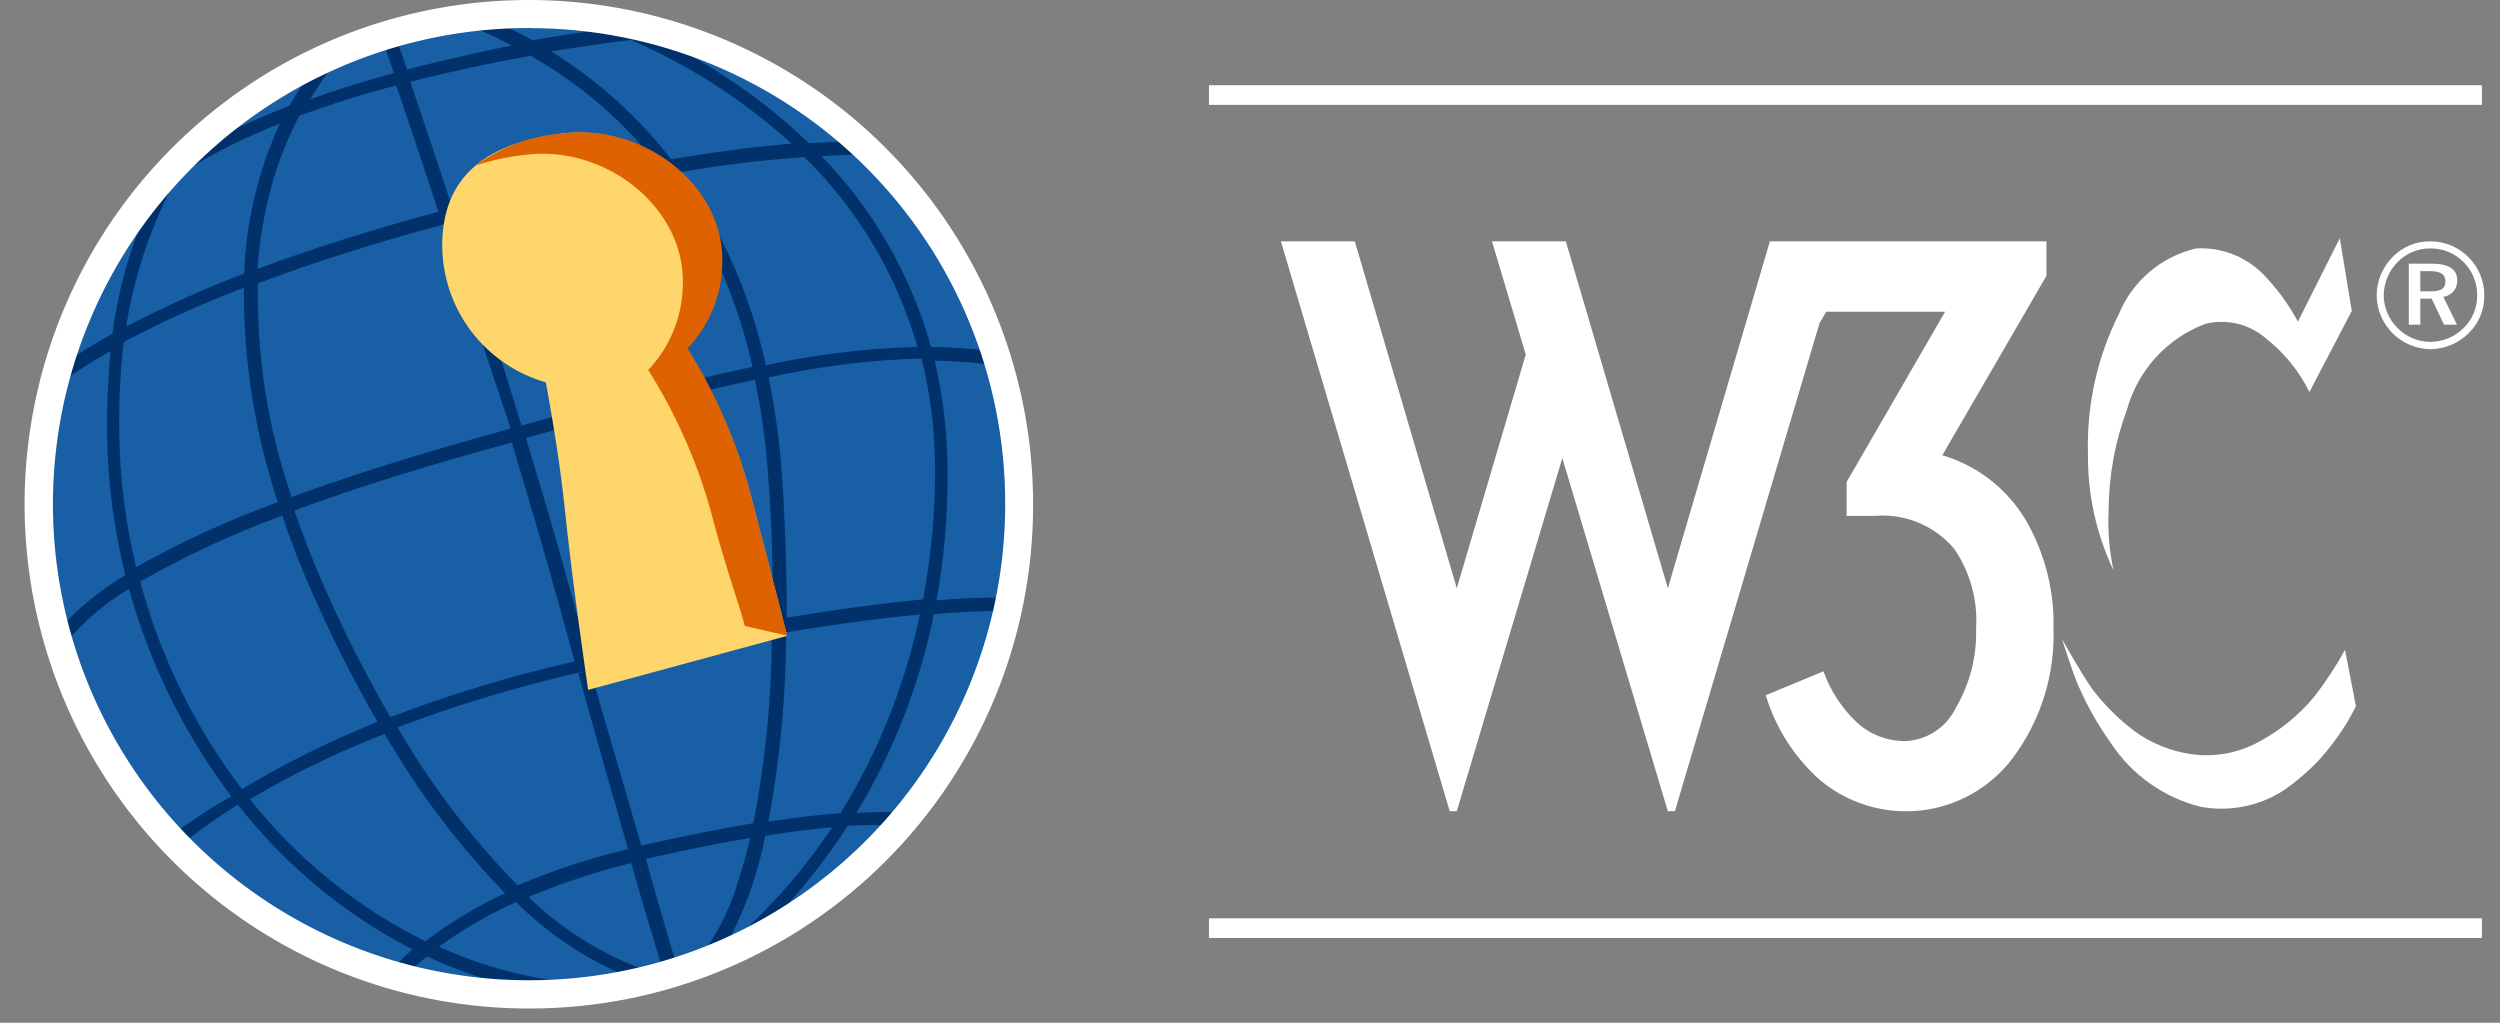
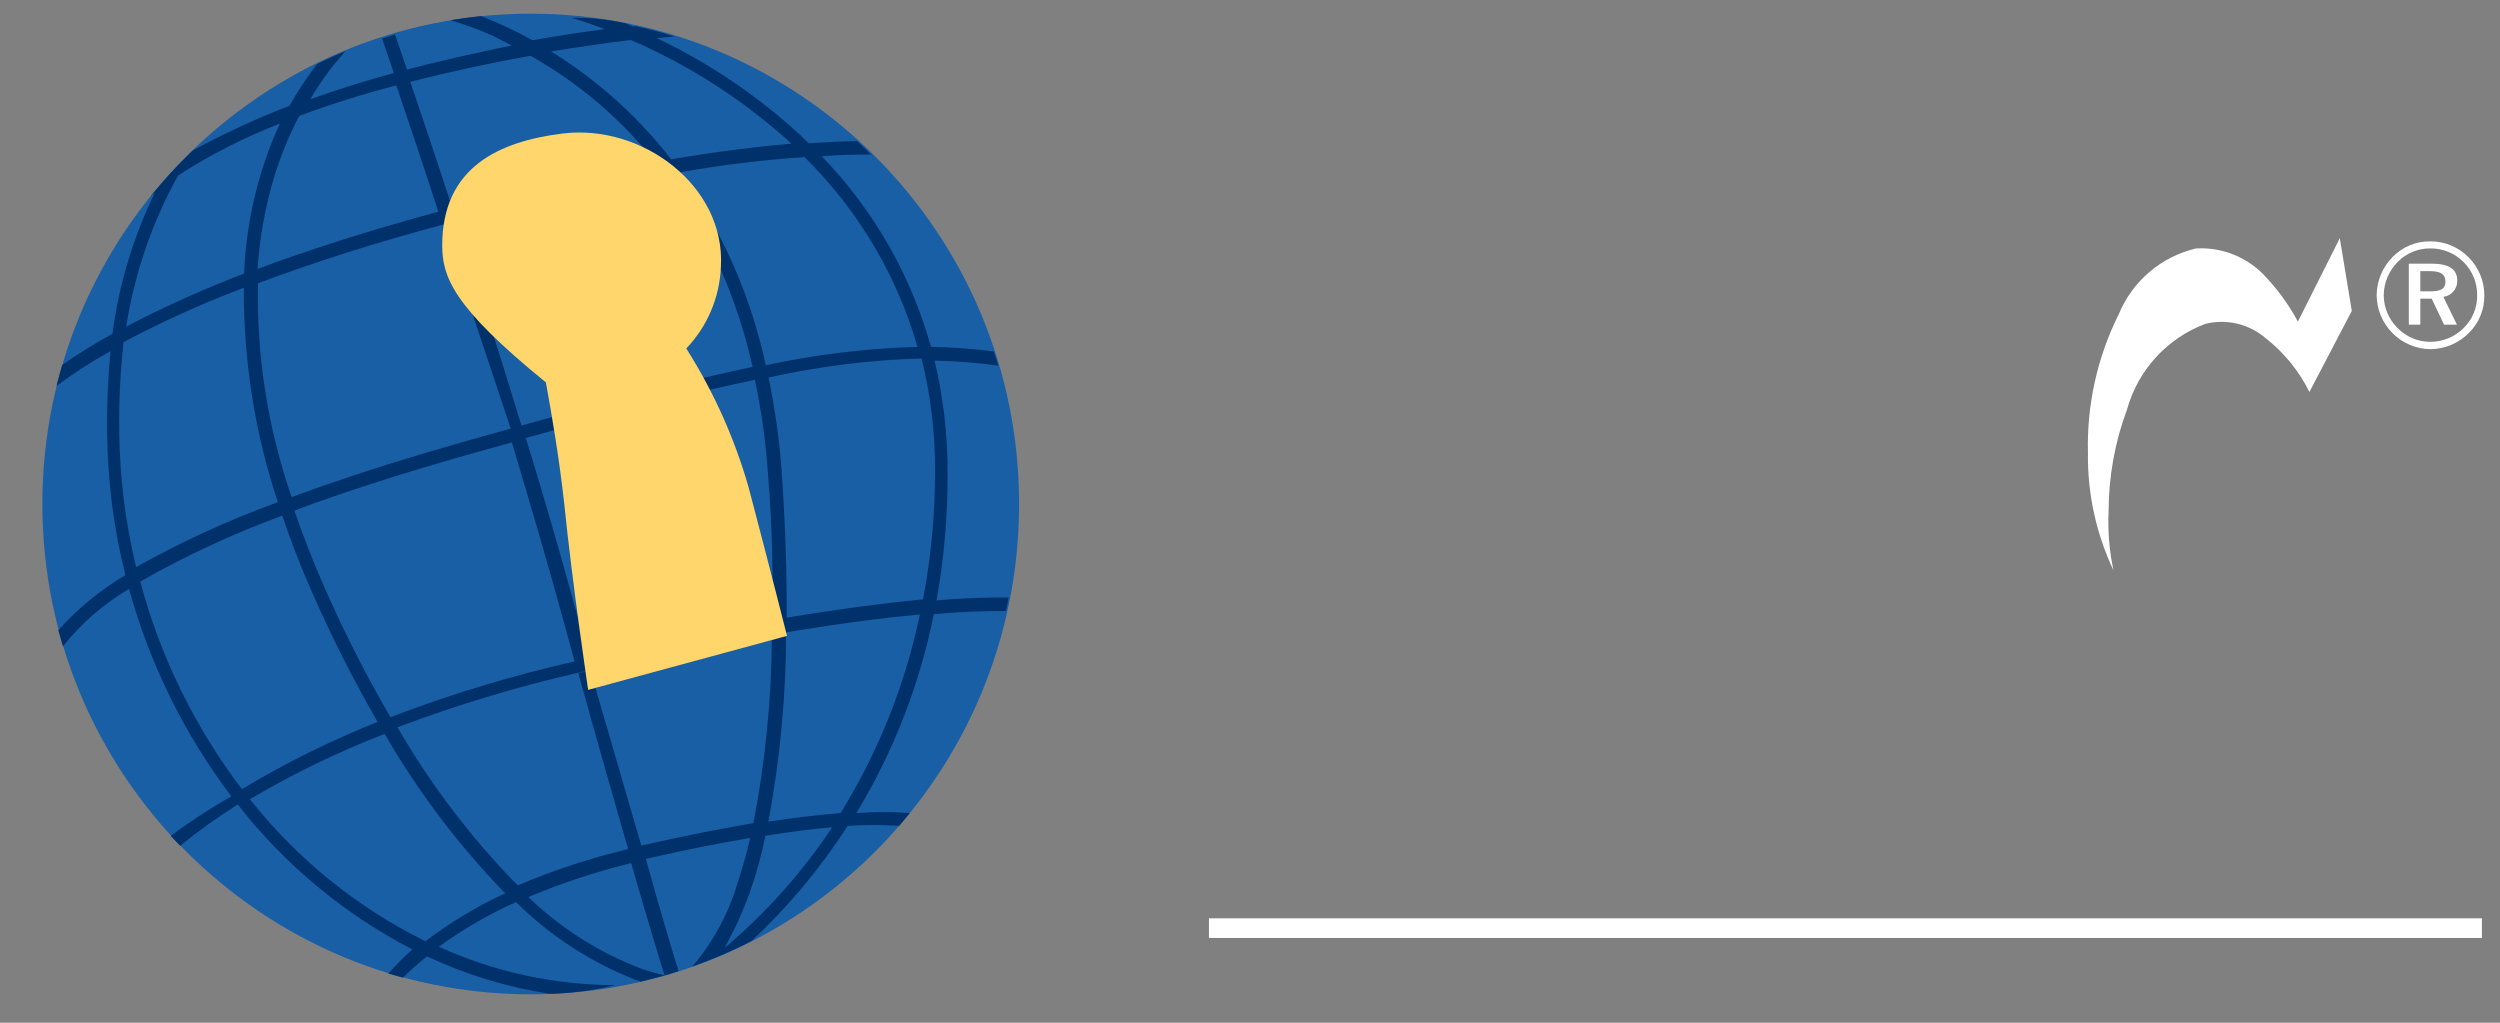
<svg xmlns="http://www.w3.org/2000/svg" width="88" height="36" viewBox="0 0 88 36" fill="none">
  <rect x="0" y="0" width="88" height="36" fill="#808080" stroke="none" />
  <path d="M18.682 35C28.176 35 35.872 27.273 35.872 17.741C35.872 8.21 28.176 0.482 18.682 0.482C9.188 0.482 1.492 8.21 1.492 17.741C1.492 27.273 9.188 35 18.682 35Z" fill="#195FA5" />
  <path d="M17.371 1.272C16.88 1.049 16.372 0.861 15.853 0.711C16.212 0.654 16.571 0.606 16.931 0.566C17.554 0.808 18.159 1.092 18.743 1.416C19.649 1.254 20.512 1.13 21.282 1.026C20.554 0.746 20.114 0.626 20.114 0.626C20.763 0.617 21.41 0.684 22.043 0.826L22.263 0.926H22.407C22.859 1.028 23.301 1.147 23.735 1.283L23.117 1.342C25.091 2.28 26.9 3.529 28.475 5.042C29.11 4.999 29.668 4.974 30.168 4.966L30.668 5.442C30.177 5.442 29.602 5.442 28.925 5.501C30.746 7.382 32.068 9.689 32.771 12.21C33.51 12.221 34.248 12.275 34.98 12.372C35.036 12.537 35.09 12.704 35.141 12.872C34.398 12.767 33.649 12.708 32.898 12.694C33.208 13.997 33.361 15.332 33.355 16.671C33.36 18.167 33.23 19.661 32.966 21.133C33.81 21.056 34.658 21.023 35.505 21.033L35.41 21.509C34.563 21.503 33.715 21.54 32.871 21.619C32.373 24.092 31.451 26.461 30.146 28.619C30.772 28.573 31.4 28.573 32.025 28.619L31.652 29.069C31.049 29.033 30.444 29.033 29.84 29.069C28.884 30.555 27.747 31.917 26.455 33.122C25.78 33.468 25.083 33.769 24.368 34.022C25.105 33.158 25.65 32.148 25.968 31.058C26.121 30.599 26.268 30.089 26.408 29.494C25.359 29.672 24.14 29.91 22.734 30.233C23.327 32.375 23.716 33.633 23.886 34.184C23.444 34.326 22.998 34.448 22.549 34.55L22.396 34.499C20.812 33.885 19.372 32.95 18.164 31.754C17.206 32.182 16.295 32.709 15.447 33.326C17.401 34.213 19.522 34.674 21.668 34.677C20.91 34.859 20.136 34.961 19.357 34.983C17.86 34.754 16.403 34.31 15.031 33.666C14.734 33.898 14.452 34.148 14.185 34.414L13.669 34.269C13.933 33.968 14.215 33.684 14.515 33.419C12.123 32.182 10.027 30.442 8.37 28.319C7.664 28.761 6.985 29.247 6.339 29.772L6.009 29.423C6.691 28.916 7.403 28.45 8.142 28.03C6.491 25.847 5.269 23.37 4.542 20.73C3.649 21.257 2.86 21.942 2.214 22.753C2.158 22.567 2.105 22.376 2.053 22.182C2.736 21.419 3.532 20.766 4.414 20.245C4.005 18.615 3.789 16.942 3.771 15.261C3.757 14.293 3.797 13.325 3.89 12.361C3.229 12.724 2.594 13.133 1.99 13.585C2.054 13.336 2.12 13.09 2.19 12.846C2.76 12.448 3.35 12.081 3.959 11.746C4.184 10.023 4.688 8.348 5.451 6.786L5.298 6.914L5.518 6.65C5.896 6.202 6.297 5.773 6.718 5.364L6.802 5.288C7.895 4.694 9.026 4.172 10.187 3.725C10.441 3.274 10.724 2.84 11.033 2.425L11.16 2.255C11.488 2.091 11.823 1.938 12.167 1.796C11.692 2.317 11.275 2.887 10.922 3.496C11.768 3.182 12.767 2.876 13.863 2.569L13.448 1.354L13.905 1.218L14.328 2.45C15.606 2.11 16.867 1.839 18.009 1.6L17.371 1.272ZM19.394 1.807C21.02 2.812 22.453 4.099 23.626 5.607C25.277 5.327 26.681 5.157 27.858 5.055C26.191 3.536 24.283 2.304 22.212 1.409C21.34 1.509 20.426 1.647 19.402 1.809L19.394 1.807ZM23.956 6.056C25.408 8.096 26.429 10.409 26.956 12.856C28.712 12.477 30.5 12.261 32.296 12.21C31.567 9.679 30.197 7.378 28.318 5.531C26.86 5.628 25.408 5.804 23.968 6.058L23.956 6.056ZM27.056 13.294C27.288 14.416 27.444 15.552 27.522 16.694C27.649 18.563 27.699 20.238 27.691 21.742C29.691 21.411 31.271 21.215 32.491 21.096C32.773 19.613 32.914 18.106 32.914 16.596C32.92 15.256 32.761 13.921 32.44 12.619C30.631 12.669 28.831 12.893 27.065 13.286L27.056 13.294ZM27.673 22.268C27.667 24.501 27.457 26.728 27.047 28.922C28.054 28.769 28.892 28.675 29.586 28.622C30.917 26.471 31.862 24.104 32.38 21.628C31.187 21.738 29.638 21.934 27.68 22.257L27.673 22.268ZM26.937 29.423C26.672 30.805 26.189 32.136 25.507 33.366C26.964 32.137 28.239 30.707 29.294 29.119C28.63 29.178 27.855 29.272 26.949 29.419L26.937 29.423ZM27.2 21.869C27.2 20.357 27.2 18.669 27.039 16.769C26.965 15.626 26.809 14.49 26.573 13.369C24.406 13.819 21.807 14.499 18.51 15.417C19.128 17.44 19.729 19.487 20.253 21.425L20.719 23.125C23.25 22.581 25.399 22.165 27.203 21.851L27.2 21.869ZM23.084 5.728C21.873 4.198 20.375 2.919 18.674 1.963C17.302 2.21 15.864 2.515 14.442 2.881C14.831 4.024 15.348 5.558 15.924 7.326C18.683 6.57 21.062 6.052 23.093 5.695L23.084 5.728ZM16.071 7.775C16.782 9.959 17.589 12.458 18.365 15.006L17.986 15.116C17.14 12.567 16.293 10.077 15.615 7.901C13.363 8.501 11.129 9.201 9.08 9.974C9.029 12.533 9.43 15.08 10.265 17.498C13.355 16.355 16.401 15.527 17.933 15.098L18.39 14.97C21.69 14.052 24.315 13.37 26.49 12.914C25.948 10.464 24.911 8.15 23.443 6.114C21.143 6.53 18.61 7.074 16.079 7.745L16.071 7.775ZM17.771 31.433C16.137 29.747 14.715 27.866 13.539 25.833C11.898 26.468 10.311 27.238 8.796 28.133C10.461 30.236 12.572 31.944 14.975 33.133C15.853 32.465 16.801 31.895 17.802 31.433H17.771ZM13.294 25.417C12.446 23.944 11.678 22.426 10.994 20.87C10.615 20.02 10.249 19.085 9.936 18.151C8.208 18.784 6.535 19.56 4.936 20.471C5.644 23.117 6.86 25.599 8.516 27.779C10.056 26.852 11.67 26.054 13.341 25.391L13.294 25.417ZM9.784 17.692C8.974 15.254 8.568 12.699 8.584 10.129C7.134 10.676 5.721 11.315 4.352 12.041C4.233 13.096 4.181 14.158 4.199 15.219C4.215 16.817 4.414 18.409 4.792 19.961C6.403 19.059 8.084 18.289 9.82 17.661L9.784 17.692ZM8.591 9.653C8.66 7.822 9.087 6.021 9.848 4.353C8.597 4.837 7.398 5.448 6.271 6.175C5.354 7.827 4.735 9.628 4.443 11.495C5.799 10.788 7.195 10.161 8.624 9.617L8.591 9.653ZM10.52 4.104C10.179 4.761 9.896 5.446 9.674 6.152C9.345 7.23 9.141 8.342 9.065 9.466C10.817 8.812 12.916 8.133 15.43 7.452C14.854 5.684 14.338 4.152 13.948 3.007C12.802 3.302 11.672 3.657 10.563 4.069L10.52 4.104ZM10.365 17.986C10.665 18.836 11.008 19.745 11.423 20.68C12.112 22.243 12.886 23.767 13.742 25.244C15.854 24.438 18.021 23.782 20.226 23.281L19.76 21.581C19.227 19.644 18.622 17.595 18.017 15.573C16.617 15.963 13.523 16.797 10.408 17.954L10.365 17.986ZM18.609 31.586C19.741 32.675 21.079 33.525 22.545 34.086C22.82 34.189 23.103 34.268 23.391 34.324C23.214 33.763 22.822 32.48 22.215 30.381C20.999 30.68 19.807 31.072 18.651 31.553L18.609 31.586ZM22.109 29.886C21.643 28.267 21.06 26.232 20.357 23.696L20.78 23.596C21.525 26.145 22.108 28.16 22.575 29.765C24.124 29.408 25.421 29.165 26.519 28.975C26.944 26.783 27.163 24.555 27.171 22.321C25.385 22.627 23.282 23.035 20.823 23.579L20.357 23.679C18.195 24.175 16.068 24.817 13.992 25.6C15.163 27.627 16.585 29.497 18.224 31.167C19.484 30.629 20.788 30.2 22.121 29.886H22.109Z" fill="#00316B" />
-   <path d="M15.566 8.644C15.566 5.868 17.589 4.979 19.798 4.7C22.616 4.353 25.537 6.553 25.376 9.389C25.334 10.465 24.9 11.488 24.157 12.267C25.117 13.78 25.855 15.422 26.348 17.144C27.101 19.996 27.703 22.383 27.703 22.383L20.703 24.283C20.703 24.283 20.153 20.609 19.857 17.69C19.68 16.107 19.417 14.56 19.214 13.459C18.167 13.16 17.244 12.529 16.587 11.661C15.929 10.792 15.571 9.734 15.566 8.644Z" fill="#FFD66B" />
-   <path d="M16.736 5.831C17.643 5.165 18.721 4.77 19.843 4.693C22.661 4.346 25.582 6.546 25.421 9.382C25.378 10.458 24.945 11.481 24.202 12.26C25.148 13.775 25.872 15.417 26.352 17.136C27.105 19.988 27.707 22.375 27.707 22.375L26.218 22.036C26.024 21.266 25.566 20.09 24.991 17.889C24.502 16.172 23.77 14.533 22.816 13.022C23.558 12.243 23.99 11.22 24.032 10.144C24.201 7.309 21.273 5.065 18.454 5.455C17.87 5.519 17.294 5.644 16.736 5.828V5.831Z" fill="#DE6300" />
-   <path d="M18.683 35.5C15.17 35.513 11.731 34.484 8.803 32.542C5.876 30.599 3.59 27.832 2.236 24.59C0.882 21.348 0.521 17.776 1.198 14.329C1.875 10.881 3.56 7.712 6.04 5.223C8.52 2.734 11.682 1.036 15.127 0.346C18.572 -0.344 22.145 0.003 25.392 1.345C28.639 2.686 31.416 4.961 33.369 7.881C35.322 10.802 36.365 14.236 36.365 17.75C36.37 20.076 35.916 22.381 35.03 24.532C34.144 26.683 32.842 28.639 31.2 30.287C29.558 31.935 27.608 33.244 25.46 34.138C23.313 35.033 21.01 35.495 18.683 35.5ZM18.683 0.986C15.366 0.974 12.12 1.947 9.356 3.781C6.592 5.616 4.434 8.229 3.156 11.29C1.879 14.352 1.538 17.724 2.178 20.979C2.818 24.234 4.409 27.226 6.751 29.576C9.092 31.925 12.079 33.528 15.331 34.179C18.584 34.831 21.957 34.502 25.023 33.236C28.089 31.969 30.71 29.821 32.554 27.063C34.399 24.306 35.383 21.063 35.383 17.746C35.387 15.549 34.958 13.373 34.121 11.342C33.284 9.311 32.055 7.465 30.504 5.909C28.953 4.353 27.111 3.118 25.083 2.274C23.055 1.43 20.88 0.993 18.683 0.99V0.986Z" fill="white" />
-   <path d="M87.363 3H42.555V3.691H87.363V3Z" fill="white" />
+   <path d="M15.566 8.644C15.566 5.868 17.589 4.979 19.798 4.7C22.616 4.353 25.537 6.553 25.376 9.389C25.334 10.465 24.9 11.488 24.157 12.267C25.117 13.78 25.855 15.422 26.348 17.144C27.101 19.996 27.703 22.383 27.703 22.383L20.703 24.283C20.703 24.283 20.153 20.609 19.857 17.69C19.68 16.107 19.417 14.56 19.214 13.459C15.929 10.792 15.571 9.734 15.566 8.644Z" fill="#FFD66B" />
  <path d="M87.363 32.325H42.555V33.016H87.363V32.325Z" fill="white" />
-   <path d="M55.118 8.496L58.709 20.705L62.3 8.496H72.035V9.709L68.37 16.024C69.591 16.386 70.633 17.191 71.292 18.281C71.972 19.444 72.315 20.773 72.283 22.119C72.337 23.767 71.826 25.384 70.835 26.701C70.449 27.208 69.964 27.631 69.41 27.946C68.856 28.26 68.243 28.458 67.61 28.529C66.977 28.599 66.336 28.541 65.726 28.356C65.116 28.172 64.55 27.866 64.062 27.456C63.162 26.658 62.501 25.624 62.155 24.472L64.185 23.63C64.43 24.314 64.834 24.931 65.362 25.43C65.831 25.861 66.447 26.095 67.083 26.086C67.453 26.068 67.812 25.95 68.121 25.745C68.431 25.54 68.679 25.256 68.841 24.922C69.339 24.075 69.588 23.104 69.559 22.122C69.621 21.129 69.35 20.144 68.791 19.322C68.451 18.918 68.02 18.602 67.532 18.399C67.045 18.197 66.517 18.114 65.991 18.158H65.001V16.966L68.468 10.973H64.284L64.046 11.378L58.956 28.555H58.708L54.994 16.124L51.278 28.555H51.03L45.088 8.496H47.688L51.279 20.705L53.707 12.481L52.518 8.496H55.118Z" fill="white" />
  <path fill-rule="evenodd" clip-rule="evenodd" d="M85.548 8.496C85.304 8.492 85.061 8.538 84.835 8.63C84.609 8.722 84.404 8.86 84.232 9.033C83.869 9.393 83.663 9.881 83.658 10.391C83.662 10.893 83.862 11.372 84.216 11.727C84.569 12.083 85.048 12.285 85.549 12.291C86.055 12.287 86.538 12.085 86.896 11.728C87.074 11.556 87.215 11.348 87.31 11.119C87.405 10.89 87.452 10.643 87.448 10.395C87.448 9.897 87.252 9.418 86.901 9.063C86.725 8.883 86.515 8.739 86.283 8.642C86.05 8.544 85.8 8.495 85.548 8.496ZM87.196 10.407C87.198 10.62 87.156 10.831 87.074 11.027C86.992 11.224 86.87 11.401 86.717 11.549C86.562 11.704 86.378 11.826 86.176 11.909C85.974 11.992 85.757 12.034 85.538 12.033C85.324 12.032 85.112 11.988 84.916 11.904C84.719 11.82 84.54 11.698 84.391 11.544C84.084 11.239 83.909 10.825 83.907 10.391C83.912 9.948 84.092 9.524 84.407 9.212C84.557 9.061 84.736 8.942 84.933 8.862C85.13 8.781 85.341 8.741 85.554 8.744C85.772 8.743 85.988 8.786 86.189 8.869C86.39 8.953 86.572 9.076 86.725 9.231C86.878 9.385 86.999 9.569 87.08 9.771C87.161 9.973 87.2 10.19 87.196 10.407ZM85.601 9.281H84.79V11.429H85.195V10.513H85.595L86.032 11.429H86.485L86.006 10.449C86.145 10.432 86.273 10.362 86.364 10.255C86.454 10.148 86.501 10.011 86.495 9.87C86.496 9.481 86.201 9.281 85.601 9.281ZM85.527 9.544C85.906 9.544 86.079 9.649 86.079 9.913C86.079 10.177 85.906 10.255 85.537 10.255H85.195V9.544H85.527Z" fill="white" />
  <path d="M82.361 8.384L82.783 10.945L81.291 13.798C80.93 13.066 80.409 12.423 79.768 11.918C79.479 11.666 79.134 11.487 78.762 11.397C78.39 11.307 78.001 11.307 77.629 11.399C76.964 11.649 76.368 12.052 75.889 12.576C75.41 13.1 75.061 13.73 74.871 14.414C74.446 15.555 74.227 16.762 74.223 17.979C74.189 18.683 74.247 19.389 74.396 20.079C73.785 18.789 73.477 17.377 73.496 15.951C73.451 14.251 73.826 12.566 74.587 11.046C74.824 10.475 75.194 9.969 75.666 9.569C76.137 9.169 76.697 8.887 77.299 8.746C77.728 8.721 78.157 8.786 78.558 8.936C78.96 9.087 79.326 9.32 79.633 9.621C80.129 10.125 80.551 10.697 80.886 11.321L82.361 8.384Z" fill="white" />
-   <path d="M82.545 22.874C82.231 23.444 81.874 23.99 81.476 24.506C80.911 25.19 80.213 25.752 79.425 26.159C78.723 26.521 77.927 26.657 77.145 26.548C76.415 26.445 75.721 26.164 75.125 25.73C74.578 25.313 74.087 24.826 73.667 24.282C73.245 23.687 72.586 22.499 72.586 22.499C72.586 22.499 72.953 23.691 73.186 24.199C73.49 24.887 73.864 25.542 74.302 26.154C75.038 27.276 76.17 28.079 77.473 28.401C78.497 28.587 79.554 28.371 80.422 27.796C80.855 27.491 81.257 27.145 81.622 26.762C81.965 26.381 82.276 25.972 82.551 25.539C82.695 25.315 82.929 24.858 82.929 24.858L82.545 22.874Z" fill="white" />
</svg>